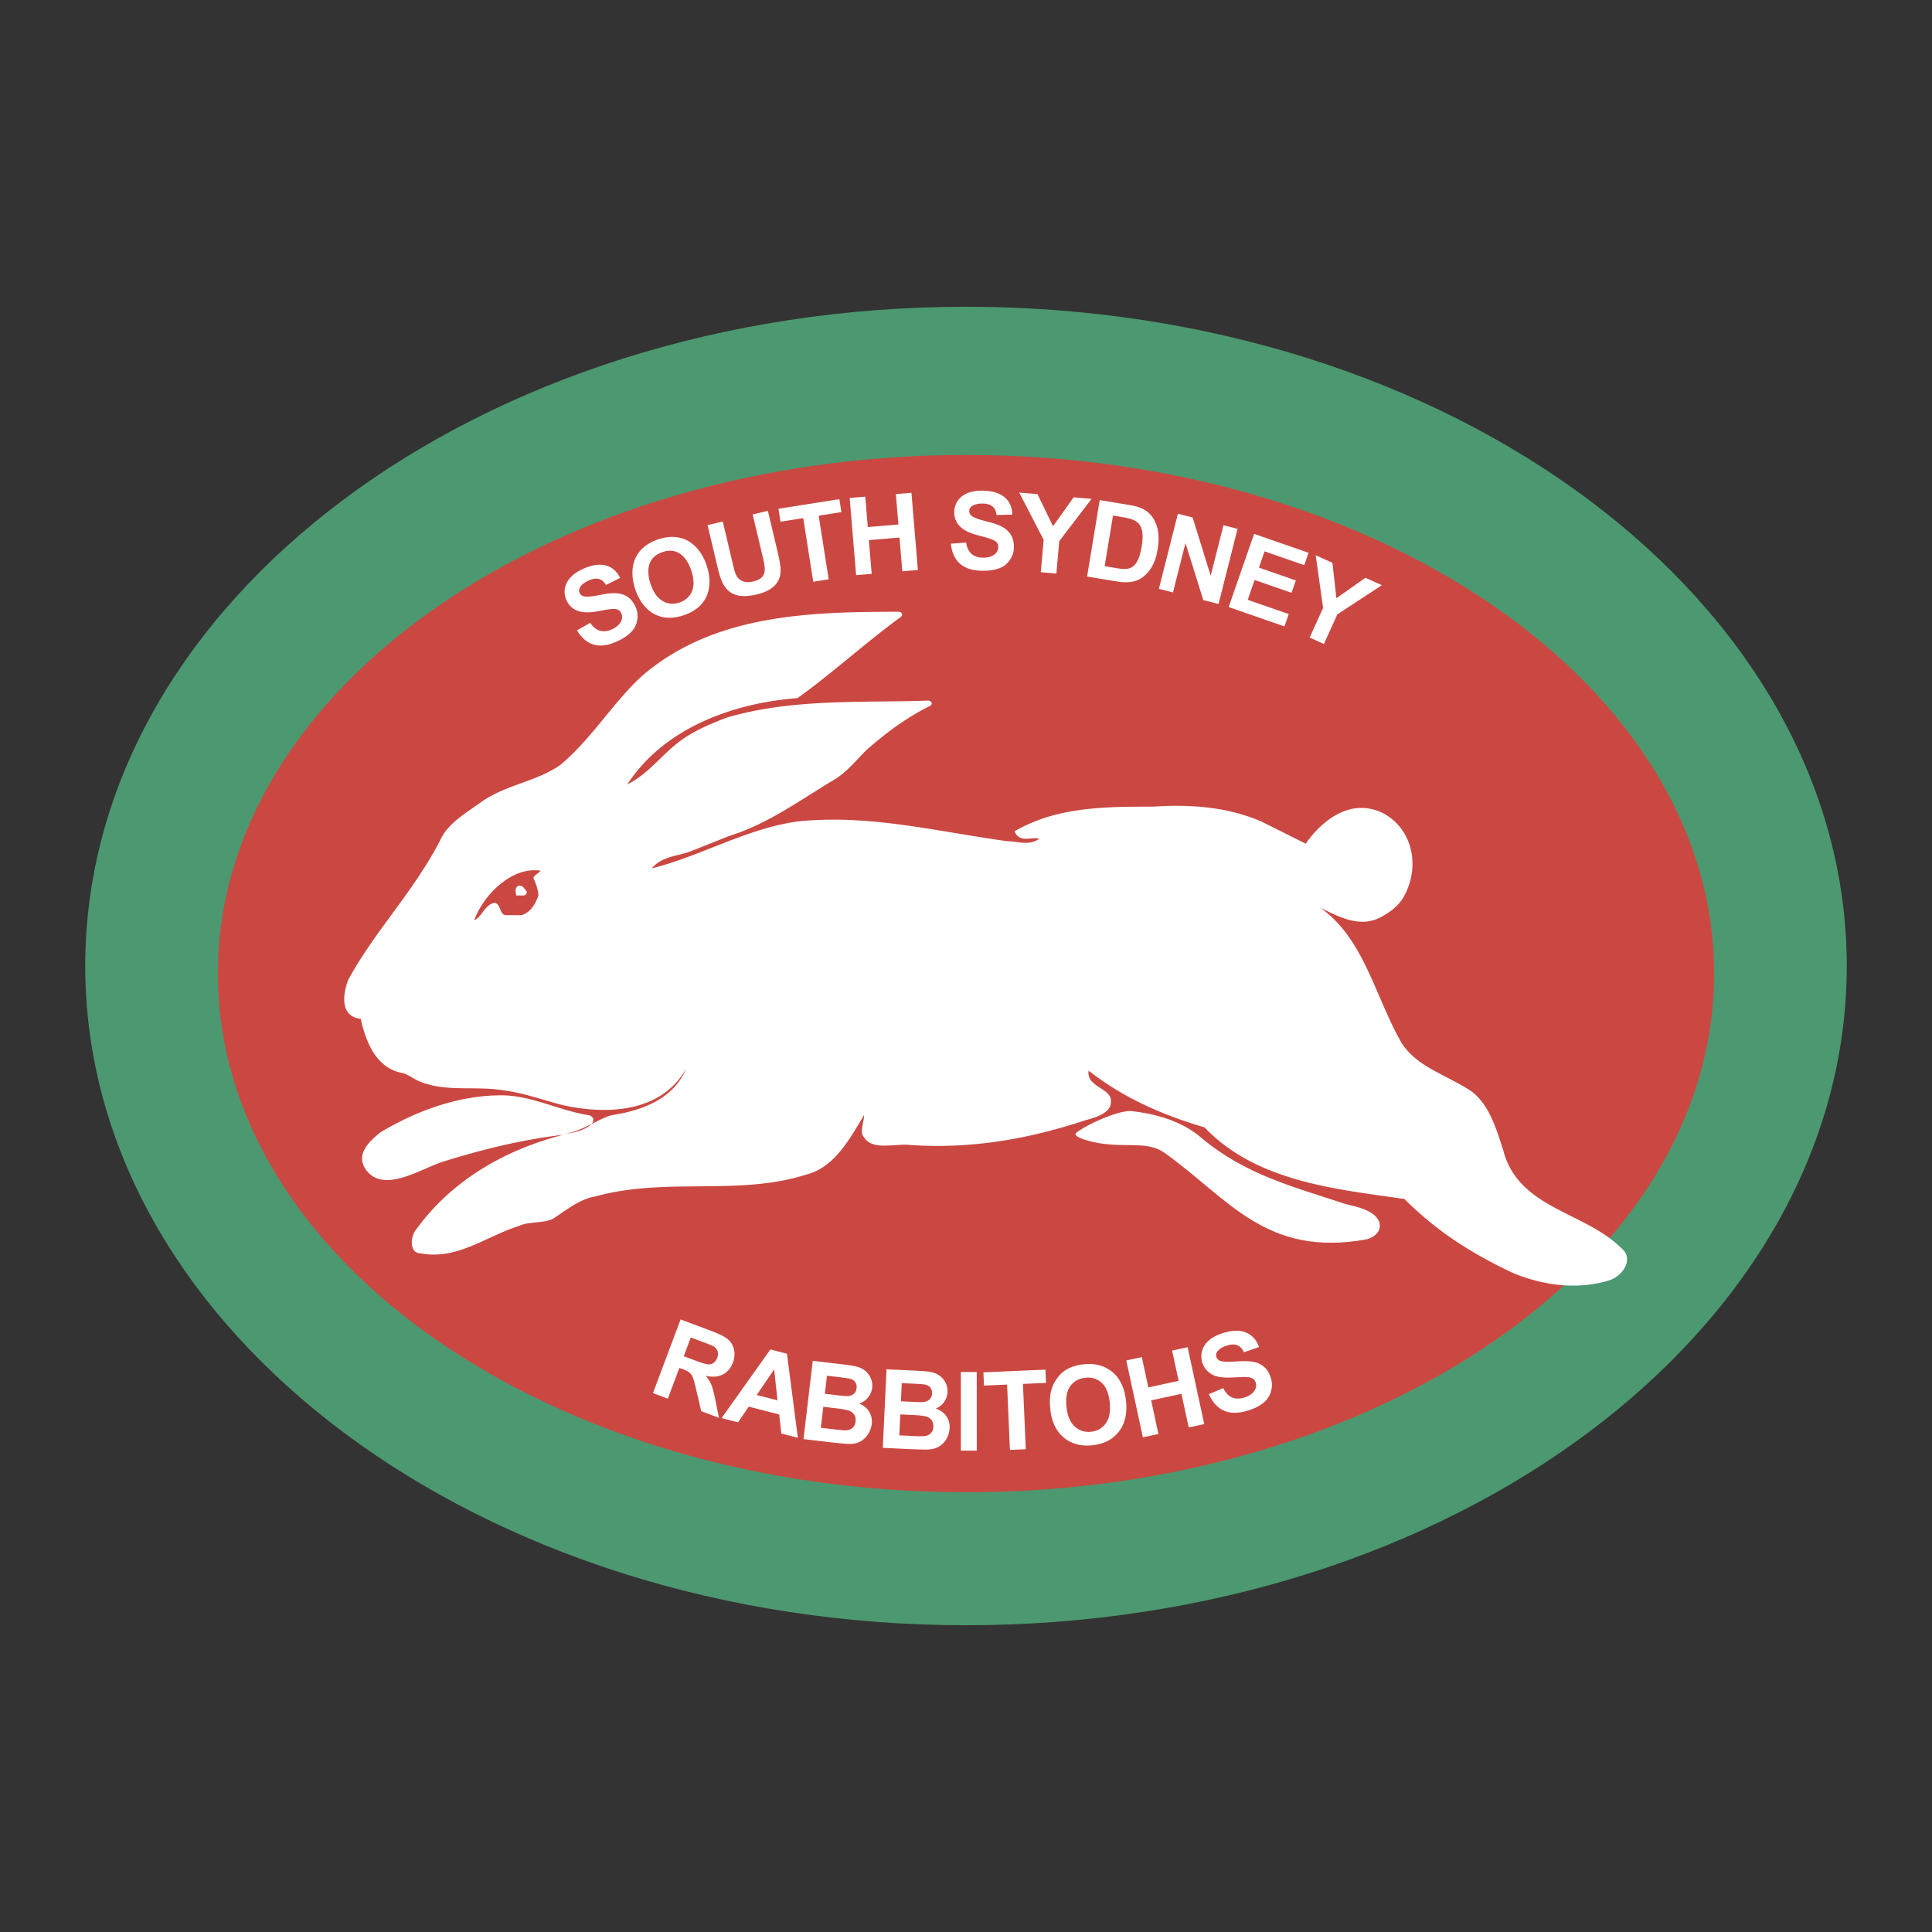
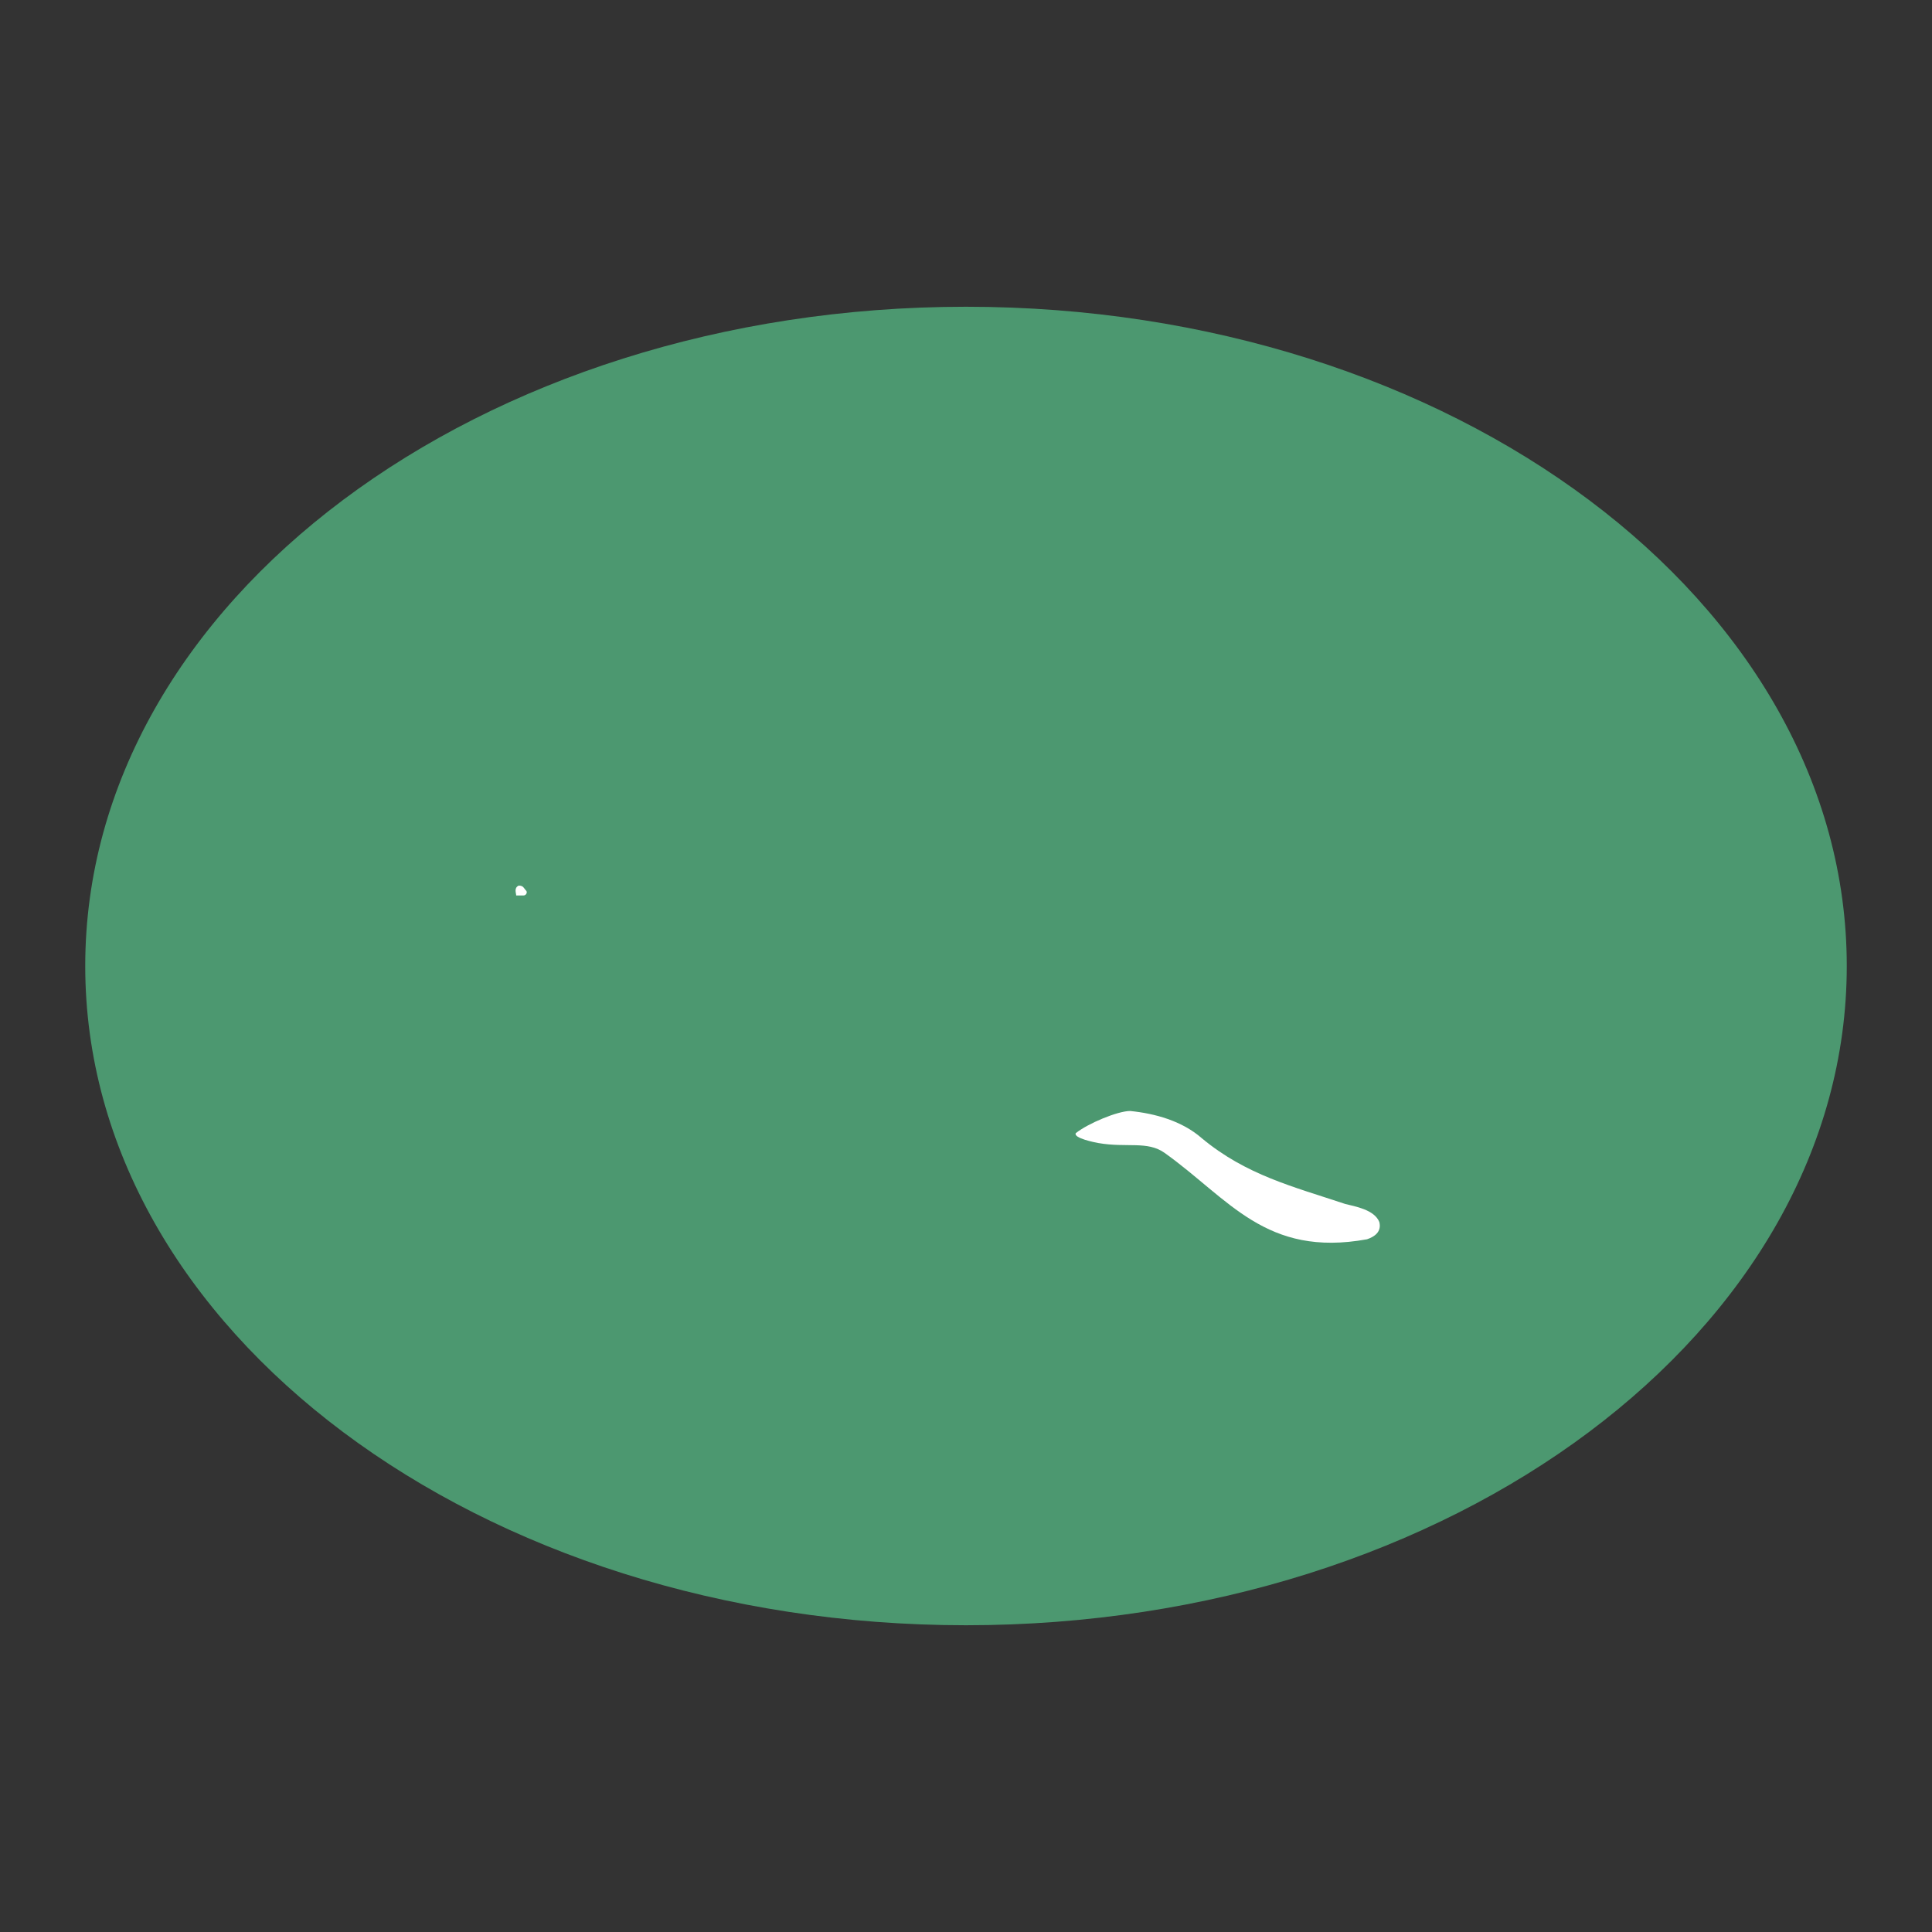
<svg xmlns="http://www.w3.org/2000/svg" viewBox="0 0 192.756 192.756" height="2500" width="2500">
  <rect x="0" y="0" width="192.756" height="192.756" fill="#333333" stroke="none" />
  <g clip-rule="evenodd" fill-rule="evenodd">
-     <path d="M0 0h192.756v192.756H0V0z" fill-opacity="0" fill="#fff" />
+     <path d="M0 0v192.756H0V0z" fill-opacity="0" fill="#fff" />
    <path fill="#4c9870" d="M184.252 96.379c0 36.325-39.344 65.772-87.873 65.772-48.532 0-87.875-29.447-87.875-65.772 0-36.326 39.343-65.774 87.875-65.774 48.529 0 87.873 29.448 87.873 65.774z" />
-     <path fill="#cb4842" d="M171.018 97.137c0 28.576-33.418 51.745-74.639 51.745-41.223 0-74.641-23.169-74.641-51.745 0-28.579 33.418-51.745 74.641-51.745 41.221 0 74.639 23.166 74.639 51.745z" />
-     <path fill="#fff" d="M58.889 62.139c.233.333.866 1.233 2.149.655.996-.45 1.157-1.149.953-1.602-.267-.591-.818-.496-2.263-.223-.782.138-2.515.458-3.215-1.097-.347-.769-.384-2.196 1.689-3.129 1.382-.623 2.892-.652 3.669.915l-1.407.704c-.224-.337-.629-.947-1.753-.439-.426.191-1.138.667-.881 1.237.205.452.737.45 1.993.204 1.192-.229 2.808-.545 3.59 1.188.386.856.167 1.819-.322 2.371-.498.582-1.2.92-1.526 1.067-.761.343-2.667 1.119-3.999-1.098l1.323-.753zM64.915 58.282c-.364-1.074-.502-2.634 1.181-3.202 1.807-.607 2.585.986 2.865 1.814.714 2.117-.387 2.956-1.167 3.219-.892.301-1.581-.014-1.973-.359-.274-.237-.628-.643-.906-1.472zm-1.517.559c.57 1.688 2.076 3.469 4.836 2.537 2.576-.869 2.913-3.056 2.267-4.968-.721-2.138-2.44-3.404-4.842-2.594-2.278.77-3.051 2.683-2.261 5.025zM72.112 52.032l.962 4.065c.211.894.298 1.261.574 1.573.41.468 1.032.455 1.496.345 1.454-.345 1.237-1.259.934-2.541l-.983-4.148 1.517-.36.938 3.95c.318 1.344.441 2.104.208 2.757-.369 1.03-1.42 1.435-2.262 1.634-3.088.733-3.539-1.168-3.95-2.9l-.951-4.015 1.517-.36zM80.139 51.695l-2.269.356-.203-1.29 6.077-.958.204 1.291-2.268.358.998 6.346-1.54.242-.999-6.345zM84.772 49.682l1.555-.131.254 3.034 3.053-.254-.254-3.034 1.556-.13.641 7.703-1.552.129-.283-3.367-3.054.256.282 3.366-1.554.131-.644-7.703zM96.389 54.132c.068.399.257 1.482 1.664 1.507 1.094.018 1.537-.547 1.545-1.043.012-.649-.527-.797-1.951-1.167-.766-.208-2.47-.657-2.441-2.363.013-.841.586-2.149 2.861-2.111 1.516.024 2.893.642 2.93 2.391l-1.572.038c-.059-.399-.164-1.124-1.398-1.145-.467-.007-1.315.119-1.325.744-.007.498.475.722 1.715 1.034 1.176.3 2.771.705 2.74 2.604-.016.939-.623 1.718-1.301 2.009-.697.312-1.477.32-1.836.314-.832-.013-2.889-.124-3.15-2.698l1.519-.114zM104.125 53.853l-2.437-4.711 1.824.159 1.547 3.202 2.058-2.885 1.789.155-3.228 4.226-.282 3.227-1.554-.137.283-3.236zM111.74 51.553c1.496.246 2.588.426 2.166 2.961-.402 2.45-1.355 2.36-2.541 2.163l-1.154-.191.834-5.048.695.115zm-2.019-1.659l-1.262 7.627 2.898.479c.488.08 1.762.29 2.682-.434 1.148-.894 1.375-2.267 1.451-2.725.246-1.492-.023-2.257-.213-2.704-.609-1.425-1.871-1.634-2.736-1.776l-2.82-.467zM117.518 51.254l1.47.373 1.791 5.774.02.006 1.265-5.002 1.407.356-1.895 7.492-1.523-.384-1.766-5.646-.021-.006-1.237 4.887-1.406-.356 1.895-7.494zM125.121 53.263l5.432 1.887-.428 1.235-3.959-1.377-.562 1.623 3.681 1.278-.43 1.235-3.681-1.28-.688 1.979 4.092 1.422-.428 1.234-5.566-1.935 2.537-7.301zM132.006 60.649l-.74-5.253 1.67.756.396 3.534 2.898-2.042 1.639.74-4.447 2.917-1.336 2.951-1.42-.644 1.34-2.959zM65.148 138.988l2.753-7.347 3.113 1.166c.784.294 1.328.574 1.634.838.305.265.5.607.587 1.023s.05.843-.114 1.278c-.206.551-.538.945-.996 1.183-.458.239-1.026.283-1.704.137.248.307.436.609.558.913.125.301.256.805.396 1.507l.356 1.77-1.772-.665-.466-1.996c-.163-.714-.288-1.172-.371-1.372a1.239 1.239 0 0 0-.33-.474c-.136-.114-.373-.233-.712-.362l-.299-.111-1.151 3.069-1.482-.557zm3.069-3.678l1.093.409c.708.265 1.162.401 1.361.406a.846.846 0 0 0 .53-.157c.155-.111.275-.276.358-.497.093-.249.102-.474.028-.677-.074-.2-.224-.367-.448-.498-.114-.06-.47-.204-1.067-.428l-1.153-.432-.702 1.874zM79.604 143.446l-1.651-.427-.212-1.897-3.037-.782-1.068 1.568-1.646-.425 4.874-6.847 1.649.425 1.091 8.385zm-2.037-3.734l-.327-3.089-1.742 2.555 2.069.534zM81.089 135.77l3.121.369c.617.074 1.076.153 1.373.24.297.089.557.228.778.419.22.192.394.433.521.723.128.29.172.604.133.941a1.84 1.84 0 0 1-.414.97c-.232.282-.524.48-.876.593.457.194.792.475 1.005.839.214.363.296.771.243 1.223a2.357 2.357 0 0 1-.372 1.007 2.118 2.118 0 0 1-.77.726c-.311.167-.678.248-1.103.245-.265-.003-.901-.061-1.906-.173l-2.657-.314.924-7.808zm1.053 4.585l-.249 2.095 1.464.172c.57.068.934.094 1.09.081a.992.992 0 0 0 .612-.244c.168-.147.269-.361.301-.64.028-.235-.006-.441-.101-.618s-.246-.315-.452-.416c-.207-.101-.669-.193-1.39-.278l-1.275-.152zm.367-3.101l-.214 1.803 1.036.123c.617.073 1 .109 1.151.109.274 0 .5-.068.672-.204.174-.135.275-.33.305-.581.028-.241-.016-.445-.131-.61-.115-.166-.303-.281-.564-.345-.154-.037-.604-.098-1.348-.188l-.907-.107zM88.449 136.616l3.132.147c.619.028 1.081.077 1.382.144.303.066.57.186.803.361.232.177.422.403.569.685.148.281.214.59.197.93-.017.367-.133.7-.343.997a1.81 1.81 0 0 1-.833.651c.468.163.824.417 1.062.764.24.347.349.745.327 1.198a2.337 2.337 0 0 1-.297 1.028 2.11 2.11 0 0 1-.718.774c-.295.188-.655.293-1.077.32-.266.017-.901.004-1.911-.036l-2.666-.128.373-7.835zm1.373 4.5l-.098 2.089 1.465.07c.572.026.934.028 1.089.003a.985.985 0 0 0 .59-.283c.156-.159.241-.377.254-.653a1.022 1.022 0 0 0-.144-.606.973.973 0 0 0-.478-.38c-.212-.086-.679-.144-1.399-.179l-1.279-.061zm.147-3.12l-.084 1.813 1.038.05c.615.028 1 .038 1.149.026.273-.02.49-.102.653-.25a.833.833 0 0 0 .262-.602.875.875 0 0 0-.172-.601c-.127-.157-.322-.26-.583-.303-.157-.026-.608-.058-1.352-.091l-.911-.042zM95.866 144.731l-.002-7.846h1.585l.002 7.844-1.585.002zM100.76 144.657l-.283-6.517-2.305.1-.059-1.321 6.194-.27.058 1.323-2.306.1.285 6.517-1.584.068zM104.789 140.615c-.086-.796-.041-1.478.137-2.041.133-.419.338-.802.609-1.151.271-.349.582-.62.93-.812.463-.26 1.01-.425 1.645-.492 1.146-.125 2.105.131 2.873.771.766.638 1.219 1.592 1.357 2.862.137 1.262-.098 2.286-.703 3.071-.605.788-1.48 1.242-2.625 1.367-1.158.127-2.117-.126-2.877-.761-.762-.633-1.211-1.573-1.346-2.814zm1.615-.231c.098.885.373 1.534.832 1.946.457.411 1 .583 1.627.515.629-.067 1.117-.352 1.471-.848.352-.498.479-1.198.381-2.105-.1-.896-.367-1.542-.807-1.938-.439-.398-.984-.562-1.633-.491-.648.07-1.146.351-1.496.839-.347.489-.472 1.182-.375 2.082zM114.027 143.403l-1.658-7.668 1.549-.335.654 3.024 3.022-.655-.653-3.022 1.549-.335 1.658 7.671-1.548.333-.727-3.354-3.021.654.724 3.353-1.549.334zM120.613 139.093l1.426-.599c.24.47.533.778.875.928.346.149.746.153 1.209.011.488-.148.824-.365 1.01-.646.184-.282.236-.562.15-.84a.716.716 0 0 0-.295-.404c-.143-.094-.357-.146-.645-.159-.195-.006-.633.009-1.311.045-.873.048-1.518-.024-1.936-.216-.586-.272-.969-.702-1.15-1.295a2.026 2.026 0 0 1-.004-1.17c.115-.398.35-.746.705-1.044.352-.299.816-.535 1.393-.711.939-.288 1.713-.298 2.314-.029.6.27 1.02.746 1.256 1.43l-1.498.522c-.182-.367-.408-.602-.672-.706s-.609-.093-1.037.038c-.439.135-.754.331-.947.589a.577.577 0 0 0-.1.54.6.6 0 0 0 .365.386c.24.103.756.127 1.547.073.791-.052 1.391-.039 1.801.039.41.079.766.248 1.062.511.301.261.521.63.666 1.106.133.43.137.868.012 1.319a2.222 2.222 0 0 1-.758 1.146c-.379.317-.896.576-1.547.775-.949.292-1.746.293-2.391.009-.642-.286-1.14-.835-1.5-1.648zM35.992 101.648c.492 2.216 1.477 4.924 4.185 5.416.246 0 .985.492 1.477.738 2.708 1.23 5.662.492 8.615.984 1.969.246 3.939.985 5.908 1.478 4.431.984 9.847.738 12.308-3.692-1.23 2.953-4.185 4.185-7.385 4.677-1.23.246-3.402 1.892-5.125 1.892.984 0 2.664-.415 3.156-1.153.246-.492-.246-.738-.493-.738-2.954-.492-5.662-1.97-8.615-1.97-4.186 0-8.37 1.478-12.062 3.692-1.23.984-2.461 2.216-1.477 3.692 1.724 2.462 5.416 0 7.631-.738 3.938-1.23 7.877-2.216 12.062-2.708-5.662 1.478-11.077 4.431-14.769 9.601-.493.738-.493 2.215.493 2.215 3.692.738 6.646-1.724 9.846-2.708.985-.492 2.462-.246 3.446-.738 1.477-.984 2.708-1.969 4.185-2.215 7.139-1.97 14.277 0 21.169-2.216 2.708-.738 4.184-3.446 5.662-5.907 0 .738-.493 1.723 0 2.215.738 1.231 2.707.738 4.184.738 6.154.493 12.062-.492 17.97-2.461.984-.246 2.461-.738 2.461-1.724.246-1.477-2.461-1.477-2.215-3.2 3.445 2.708 7.385 4.432 11.568 5.662 5.17 5.416 13.047 6.154 19.939 7.139 3.199 3.2 6.646 5.415 10.83 7.384 2.955 1.231 6.4 1.724 9.6.739 1.477-.492 2.463-2.216 1.23-3.2-3.691-3.692-10.338-3.938-11.814-9.846-.738-2.216-1.477-4.923-3.691-6.154-2.463-1.477-4.924-2.216-6.4-4.431-2.709-4.677-3.693-10.338-8.123-13.539 1.969.984 3.938 1.969 5.906.984.986-.492 1.971-1.23 2.463-2.215 1.477-2.708.984-6.4-1.969-8.123-3.201-1.724-6.154.492-7.877 2.954l-4.432-2.215c-3.445-1.477-7.139-1.723-10.83-1.477-4.678 0-9.602 0-13.785 2.461.492 1.231 1.723.492 2.461.739-.984.738-2.215.246-3.199.246-7.139-.985-13.785-2.708-20.923-1.969-5.169.738-9.601 3.446-14.523 4.677.985-1.23 2.708-1.23 3.939-1.723l3.692-1.477c3.938-1.23 6.893-3.446 10.585-5.662 1.23-.738 2.215-1.969 3.2-2.953 1.969-1.723 3.938-3.2 6.4-4.431.247-.247 0-.492-.246-.492-6.646.246-13.539-.246-20.185 1.723-1.231.492-2.462.984-3.692 1.723-2.461 1.478-3.692 3.692-6.153 4.923 3.692-5.661 10.584-8.123 16.984-8.615 3.446-2.461 6.646-5.416 10.339-8.123.246-.247 0-.492-.247-.492-8.861 0-18.461.246-25.599 6.4-2.955 2.707-4.923 6.154-8.123 8.861-2.462 1.723-5.416 1.969-7.877 3.692-1.723 1.231-3.446 2.215-4.185 3.938-2.708 5.169-6.4 8.861-9.107 13.784-.496 1.231-.988 3.692 1.227 3.938z" />
-     <path fill="#cb4842" d="M47.315 91.803c.985-2.708 3.938-5.415 6.646-4.923-.247.246-.739.493-.739.739.246.492.492 1.231.492 1.723-.247.739-.739 1.723-1.723 1.97h-1.477c-.738 0-.492-1.231-1.231-1.231-.983.245-1.23 1.475-1.968 1.722z" />
    <path fill="#fff" d="M52.484 88.849c.175.174 0 .492-.246.492H51.5c0-.246-.246-.738.246-.985.492 0 .492.247.738.493zM116.199 115.028c6.42 4.584 10.084 10.451 20.186 8.615.738-.246 1.477-.738 1.23-1.723-.492-1.231-2.416-1.553-3.4-1.8-5.17-1.723-9.893-2.878-14.322-6.569-1.969-1.724-4.678-2.462-7.139-2.708-1.23 0-4.195 1.23-5.426 2.215-.246.493 1.918.927 2.26.984 2.842.494 4.889-.244 6.611.986z" />
  </g>
</svg>